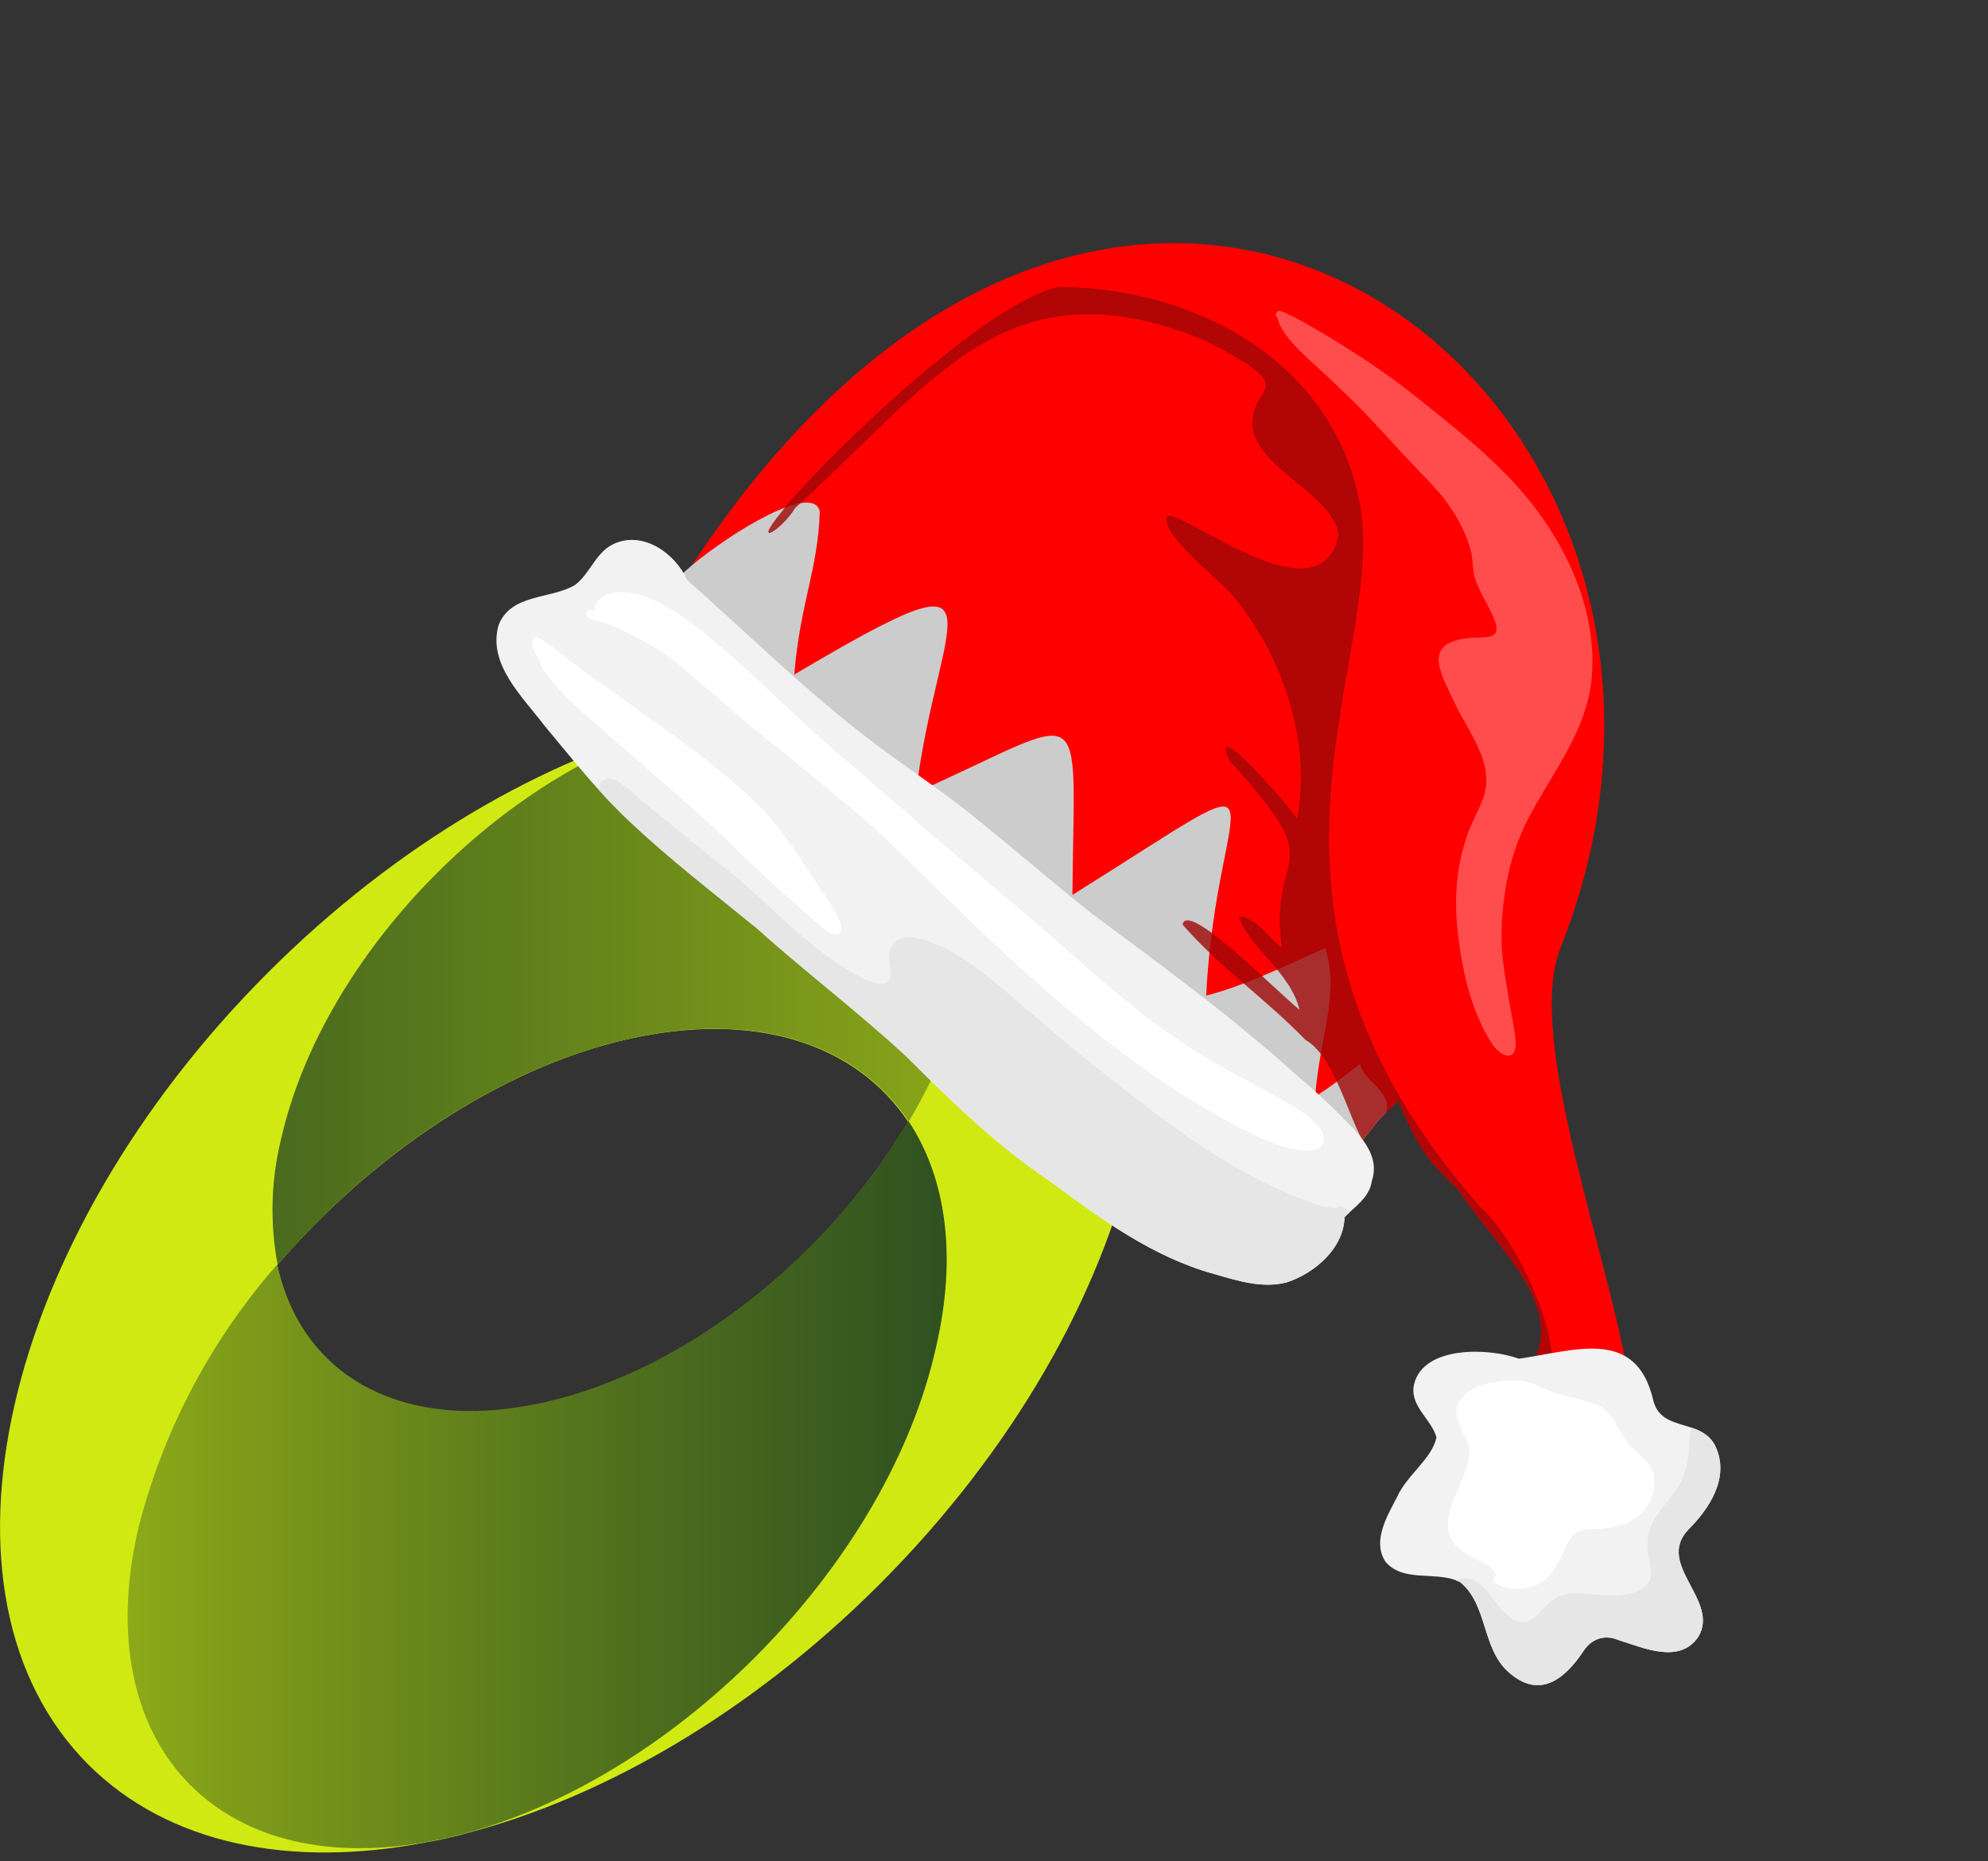
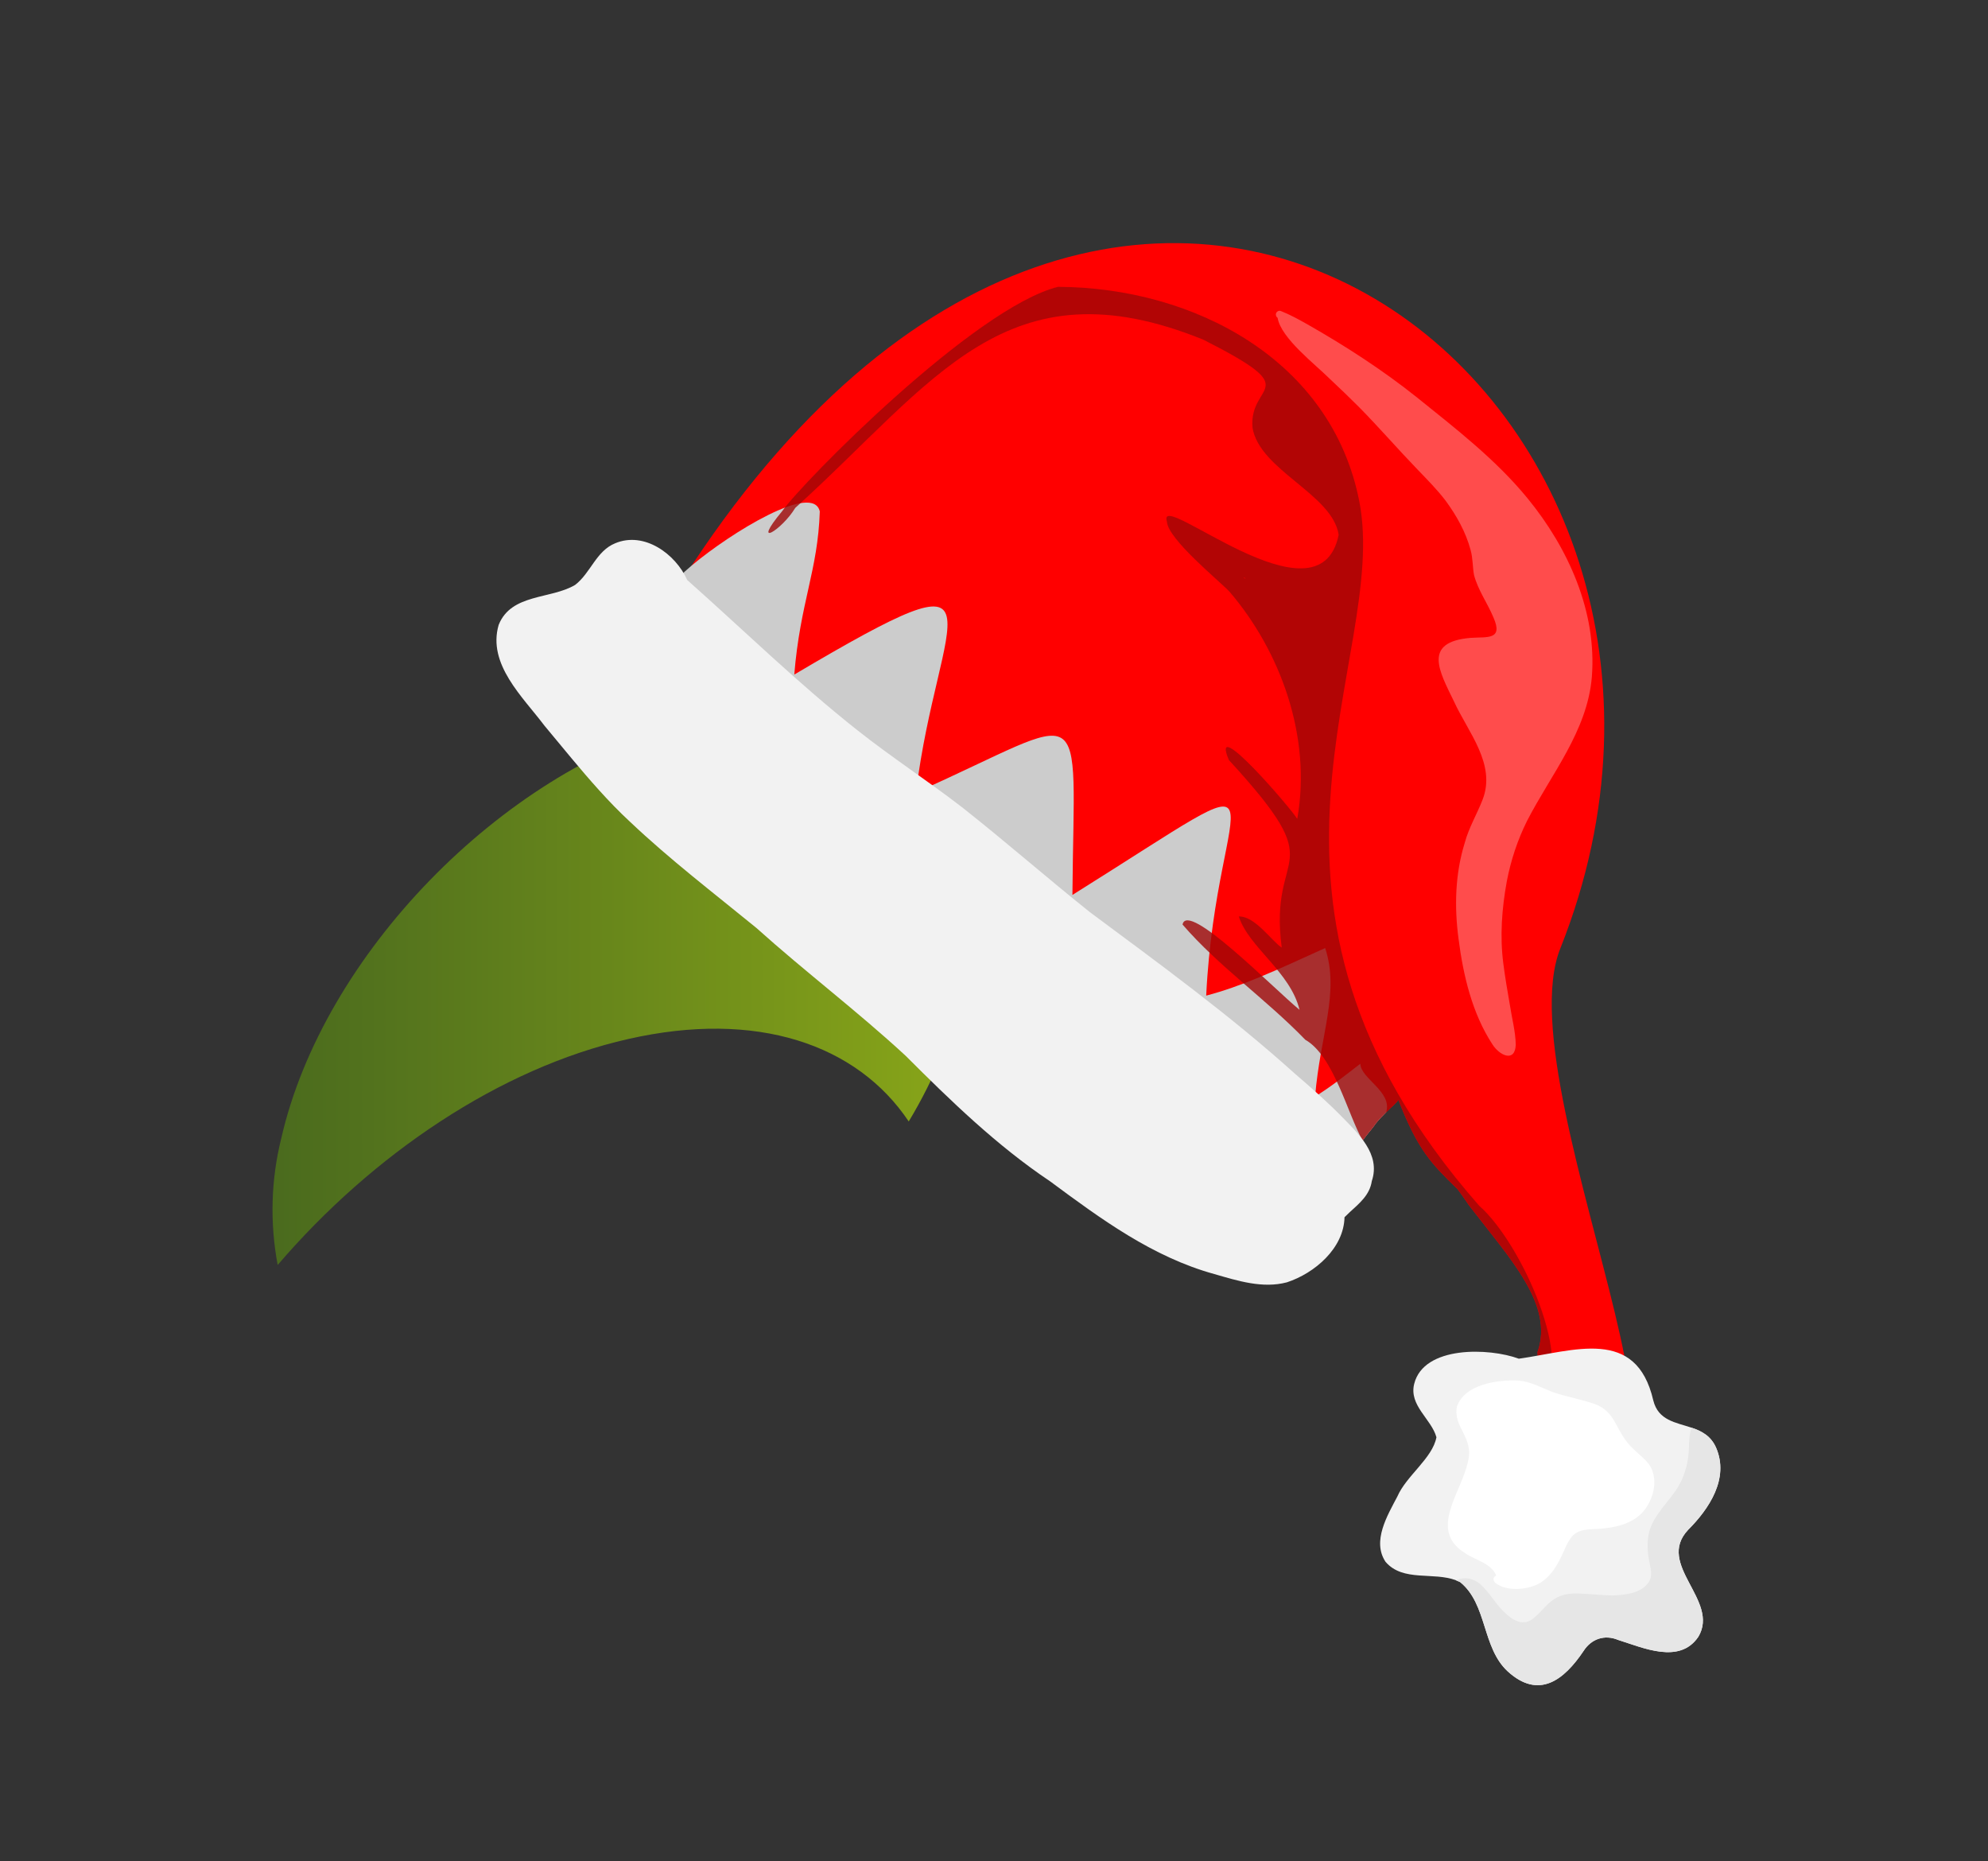
<svg xmlns="http://www.w3.org/2000/svg" width="641" height="600" viewBox="0 0 641 600" fill="none">
  <rect x="0" y="0" width="641" height="600" fill="#333333" stroke="none" />
  <g clip-path="url(#clip0_1012_2)">
-     <path fill-rule="evenodd" clip-rule="evenodd" d="M341.747 255.412C315.593 229.331 275.816 221.755 231.741 230.424C229.92 230.788 228.026 231.153 226.131 231.59C224.237 232.1 222.343 232.537 220.449 233.047C175.791 244.484 128 272.022 86.475 313.475C-0.073 400.022 -25.862 514.327 28.412 568.819C54.275 594.682 93.76 602.404 137.398 593.953C139.584 593.589 141.769 593.152 143.955 592.642C146.213 592.132 148.472 591.622 150.657 590.966C194.951 579.383 242.45 551.918 283.684 510.684C370.159 424.063 396.167 309.832 341.747 255.412ZM202.382 335.039C243.761 325.641 276.18 336.714 292.791 361.63C267.074 405.122 221.469 441.912 175.718 452.33C129.894 462.748 97.038 443.806 89.389 407.89C120.06 372.266 161.221 344.364 202.6 334.966L202.382 335.039Z" fill="#D1E912" />
    <path fill-rule="evenodd" clip-rule="evenodd" d="M293.009 361.557C276.326 336.642 243.98 325.568 202.6 334.966C161.221 344.291 120.059 372.193 89.535 407.818C86.985 394.267 87.349 380.353 90.7 366.948C104.178 307.938 161.439 249.147 220.449 232.974C222.343 232.464 224.237 231.954 226.131 231.517C228.025 231.08 229.92 230.715 231.741 230.351C289.366 220.079 324.772 257.743 311.368 316.753C307.579 332.562 301.387 347.642 293.009 361.557Z" fill="url(#paint0_linear_1012_2)" />
-     <path fill-rule="evenodd" clip-rule="evenodd" d="M150.657 590.894C148.399 591.476 146.213 592.059 143.955 592.569C141.769 593.006 139.511 593.516 137.398 593.88C69.938 605.901 28.776 561.971 44.512 493.054C52.453 461.436 67.898 432.15 89.389 407.672C97.111 443.588 129.894 462.456 175.718 452.038C221.614 441.694 267.147 404.831 292.863 361.338C304.884 379.333 308.745 404.466 301.824 434.263C286.452 503.399 219.502 571.952 150.657 590.894Z" fill="url(#paint1_linear_1012_2)" />
  </g>
  <path d="M489.802 456.326C487.438 453.092 495.869 452.824 496.746 450.234C496.894 449.795 496.843 449.346 496.508 448.766C499.26 448.043 493.289 449.195 496.252 444.48C496.206 444.439 495.784 435.951 495.74 435.912C501.153 420.753 486.867 405.806 474.229 389.32C474.229 389.32 474.229 389.32 474.206 389.3C473.656 388.732 471.943 385.952 469.961 383.385C461.489 375.099 457.214 370.861 450.865 354.559C450.586 355.286 448.868 356.763 446.955 358.554C445.82 359.697 444.602 360.93 443.624 362.173C442.379 364.032 440.878 365.498 439.354 367.718C438.84 368.48 438.31 369.306 437.788 370.304C437.149 371.481 436.523 372.874 435.938 374.586C428.776 371.317 421.618 367.724 414.507 363.85C414.463 363.852 414.441 363.833 414.395 363.792C342.937 325.39 273.744 260.883 223.116 200.512C220.87 197.829 218.647 195.169 216.49 192.523C216.903 191.874 217.292 191.207 217.707 190.602C219.451 187.768 221.243 185.016 223.018 182.329L223.039 182.306C366.46 -35.154 573.432 129.188 503.093 305.794C483.958 353.567 573.564 521.059 489.802 456.326Z" fill="#FF0000" />
  <path d="M489.202 428.043C489.194 428.081 489.184 428.117 489.18 428.154C489.178 428.16 489.175 428.166 489.176 428.173C489.182 428.13 489.192 428.086 489.202 428.043Z" fill="#FF0000" />
  <path d="M437.79 370.302C432.6 370.527 424.411 368.05 414.508 363.848C414.464 363.851 414.443 363.832 414.397 363.791C378.266 348.494 319.402 310.715 298.498 300.529C273.822 273.281 237.676 236.876 223.117 200.51C221.73 197.09 220.533 193.634 219.577 190.188C218.817 190.405 218.202 190.55 217.709 190.6C214.206 190.981 217.164 187.236 223.02 182.328L223.04 182.305C235.836 171.584 262.217 155.431 264.329 164.894C263.708 183.98 258.016 194.145 256.101 217.478C327.737 175.099 302.481 197.482 295.333 255.529C352.292 230.149 346.311 222.898 345.786 288.523C420.204 241.956 392.312 252.267 388.919 320.985C400.18 318.033 411.061 313.041 427.28 305.641C432.02 320.191 425.659 333.535 424.038 353.519C429.139 350.377 433.858 346.611 438.627 342.929C438.677 347.72 449.011 351.895 446.958 358.554C445.824 359.697 444.605 360.93 443.627 362.172C442.382 364.031 440.881 365.498 439.357 367.717C438.841 368.475 438.31 369.303 437.79 370.302Z" fill="#CCCCCC" />
  <path opacity="0.8" d="M476.944 388.728C390.382 290.108 448.392 212.92 438.269 161.54C429.315 116.069 385.092 92.701 341.155 92.468C314.189 99.176 258.693 155.511 252.196 164.8C241.888 177.198 252.191 170.798 256.411 163.752C301.342 123.076 324.55 83.743 388.074 109.546C421.598 126.548 402.598 123.039 403.85 137.863C406.093 151.617 429.639 159.28 431.629 172.405C425.422 203.413 372.651 156.842 376.252 168.151C376.549 173.851 393.357 187.422 396.437 190.765C412.846 209.906 422.989 237.529 418.275 264.016C416.776 261.225 389.758 229.71 396.222 245.018C430.23 282.004 408.879 272.232 413.276 305.507C409.897 303.28 404.714 295.355 399.432 295.457C402.604 305.372 416.09 313.357 419.013 325.566C410.145 318.228 382.87 290.298 381.292 298.068C393.003 311.621 408.092 322.006 420.88 335.216C430.028 340.409 434.496 359.06 439.357 367.714C440.879 365.496 442.382 364.028 443.627 362.169C446.181 358.877 450.4 355.722 450.868 354.555C457.219 370.859 461.492 375.095 469.964 383.382C471.944 385.95 473.659 388.729 474.209 389.296C474.232 389.317 474.232 389.317 474.232 389.317C486.87 405.803 501.158 420.751 495.743 435.908C495.789 435.949 496.211 444.437 496.255 444.476C493.29 449.189 499.263 448.036 496.511 448.762C496.848 449.344 496.895 449.794 496.749 450.231C508.257 440.647 490.809 400.907 476.944 388.728ZM400.932 186.111C401.046 186.212 401.314 186.046 401.588 186.652C401.362 186.451 401.136 186.293 400.932 186.111Z" fill="#9F0707" />
  <path d="M414.914 413.422C407.086 415.479 399.104 412.931 391.578 410.761C371.677 405.289 354.946 392.973 338.599 380.861C321.401 369.332 306.581 354.947 291.994 340.363C276.481 326.025 259.581 313.27 243.866 299.147C230.105 287.9 216.044 277.155 203.131 264.932C199.639 261.7 196.339 258.273 193.156 254.746C187.05 248.005 181.351 240.883 175.523 233.915C168.563 224.675 157.104 214.146 160.784 201.473C164.829 191.295 177.566 193.267 185.44 188.571C190.43 184.766 192.214 177.634 198.357 175.148C207.703 171.219 217.835 178.574 221.591 186.999C239.837 203.196 257.35 220.346 276.547 235.495C287.443 244.124 299.12 251.708 310.126 260.202C324.108 271.211 337.5 282.958 351.405 294.065C373.855 310.754 396.47 327.203 417.295 345.949C422.447 350.385 427.556 354.86 432.335 359.695C437.85 365.358 445.264 372.031 442.32 380.764C441.645 385.325 438.247 387.996 435.144 390.855C434.59 391.372 434.041 391.894 433.518 392.43C433.301 402.442 423.876 410.499 414.914 413.422Z" fill="#F2F2F2" />
  <path d="M521.713 528.696C517.392 526.89 513.094 528.351 510.597 532.263C504.3 541.647 496.189 548.002 486.138 538.844C477.811 531.173 479.575 517.157 470.809 510.071C470.388 509.86 469.946 509.672 469.528 509.501C462.179 506.673 452.428 510.072 446.771 503.554C442.288 496.899 447.36 488.577 450.562 482.452C453.472 475.742 461.888 470.144 463.157 463.36C461.513 457.439 454.249 453.144 455.981 446.162C459.067 433.767 480.2 434.502 489.722 438.038C507.503 435.554 527.564 427.67 533.071 451.462C534.687 458.008 540.331 458.553 545.445 460.288C548.67 461.363 551.688 462.945 553.336 466.76C557.602 476.63 551.114 486.415 544.318 493.204C533.725 504.459 554.621 515.936 547.606 527.685C541.557 536.646 529.842 531.241 521.713 528.696Z" fill="#F2F2F2" />
  <path d="M521.713 528.696C517.392 526.89 513.094 528.351 510.597 532.263C504.3 541.647 496.189 548.002 486.138 538.844C477.811 531.173 479.575 517.157 470.809 510.071C470.388 509.86 469.946 509.672 469.528 509.501C471.95 508.282 475.01 508.765 477.187 510.656C480.199 513.206 481.985 516.819 484.766 519.489C487.557 522.29 491.16 524.675 494.672 521.542C497.235 519.474 499.056 516.464 502.107 514.991C504.815 513.539 507.961 513.653 510.937 513.817C513.979 514.001 517.01 514.334 520.065 514.368C524.16 514.187 529.289 513.666 531.731 509.909C533.055 507.637 531.996 504.991 531.638 502.604C531.146 499.774 531.058 496.856 531.707 494.065C533.183 488.193 538.314 484.103 541.217 479.093C542.935 476.195 543.922 472.933 544.345 469.575C544.785 466.518 544.307 463.171 545.446 460.286C548.672 461.362 551.689 462.944 553.338 466.758C557.603 476.629 551.116 486.413 544.32 493.202C533.727 504.457 554.622 515.934 547.608 527.683C541.557 536.646 529.842 531.241 521.713 528.696Z" fill="#E6E6E6" />
-   <path d="M414.914 413.422C407.086 415.479 399.104 412.931 391.577 410.761C371.677 405.289 354.946 392.973 338.599 380.861C321.401 369.332 306.581 354.947 291.994 340.363C276.481 326.025 259.581 313.27 243.866 299.147C230.105 287.9 216.044 277.155 203.131 264.932C199.639 261.7 196.339 258.273 193.156 254.746C193.026 251.135 196.306 249.971 199.253 251.913C204.442 255.518 208.952 260.018 213.956 263.872C220.856 269.531 227.795 275.15 234.798 280.672C244.79 288.641 253.524 298.102 263.631 305.932C266.688 308.345 285.124 322.224 286.974 315.201C287.577 312.075 285.759 308.763 287.228 305.743C289.778 300.283 296.92 302.293 301.272 304.187C309.165 307.299 315.821 312.713 322.371 317.977C332.025 326.022 341.338 334.466 351.206 342.259C369.267 356.553 387.236 371.361 408.071 381.466C411.154 382.982 414.292 384.372 417.468 385.7C421.866 387.326 426.288 389.479 431.062 389.49C431.406 388.93 432.141 388.729 432.734 389.012C433.062 389.227 433.429 389.311 433.793 389.443C434.376 389.816 434.6 390.439 435.146 390.853C434.592 391.37 434.043 391.892 433.52 392.428C433.301 402.442 423.876 410.499 414.914 413.422Z" fill="#E6E6E6" />
  <path opacity="0.3" d="M488.732 336.809C488.498 342.741 483.406 340.207 481.216 336.705C474.672 326.708 471.806 314.478 470.299 302.796C468.906 292.429 469.156 281.774 472.285 271.731C473.594 266.825 476.243 262.465 478.058 257.757C482.464 246.336 473.332 236.035 468.829 226.177C464.108 216.454 458.563 206.96 474.181 205.645C479.487 205.268 484.788 206.451 481.531 199.042C479.602 194.414 476.548 190.257 475.27 185.367C474.795 182.714 474.914 179.974 474.182 177.355C472.622 171.517 469.652 166.244 466.109 161.41C463.401 157.868 460.261 154.698 457.177 151.494C450.795 144.884 444.717 137.868 438.293 131.335C435.228 128.266 432.101 125.257 428.93 122.294C424.04 117.405 413.016 109.045 411.944 102.45C411.469 102.178 411.27 101.53 411.44 101.026C411.647 100.417 412.361 100.031 412.977 100.266C415.869 101.402 418.764 102.99 421.424 104.491C433.827 111.543 445.886 119.338 457.029 128.244C469.489 138.286 482.326 148.186 492.515 160.629C505.637 176.649 514.941 197.219 513.265 218.272C511.799 235.752 500.104 249.616 492.364 264.671C489.305 270.816 487.141 277.386 485.852 284.124C484.247 292.844 483.578 301.879 484.729 310.686C485.307 315.165 486.072 319.616 486.848 324.063C487.484 328.308 488.65 332.509 488.732 336.809Z" fill="white" />
-   <path d="M425.111 363.151C426.9 365.2 427.893 369.191 424.759 370.469C418.66 372.443 408.808 368.019 403.198 365.341C360.418 343.919 325.94 309.91 292.13 276.771C277.709 262.284 261.59 250.098 245.886 237.137C238.892 231.375 231.953 225.547 225.166 219.538C221.465 216.236 217.629 213.075 213.502 210.318C207.787 206.61 201.786 203.428 195.45 200.994C193.226 199.988 188.149 199.934 189.192 197.247C190.015 195.921 191.332 197.086 192.411 197.333C190.911 196.178 192.201 194.165 193.303 193.181C194.719 191.815 196.708 191.211 198.626 190.987C210.828 189.433 226.547 203.59 235.535 211.137C244.64 219.237 253.406 227.902 262.455 236.009C272.565 245.201 283.015 253.899 293.329 262.846C307.389 275.303 322.017 287.096 336.2 299.411C345.586 307.61 354.807 316.003 364.516 323.818C374.01 331.565 384.151 338.448 394.834 344.421C400.162 347.4 405.583 350.216 410.948 353.124C415.929 356.014 421.303 358.732 425.111 363.151Z" fill="white" />
-   <path d="M270.53 296.439C271.488 298.19 271.925 301.872 268.889 301.311C265.095 299.753 262.276 296.429 259.152 293.854C259.149 293.851 259.142 293.845 259.136 293.84C259.136 293.84 259.129 293.834 259.125 293.831C257.674 292.521 256.335 291.317 254.913 290.043C254.956 290.081 254.995 290.119 255.036 290.155C248.286 284.234 241.911 278.212 235.505 271.96C227.164 263.888 218.451 256.305 209.681 248.719C205.292 244.895 200.898 241.074 196.512 237.243C188.525 230.278 179.955 223.516 174.278 214.418C174.087 214.042 174.092 213.674 174.215 213.363C173.261 211.844 172.39 210.282 171.695 208.651C171.435 208.187 171.515 207.67 171.787 207.281C171.707 207.166 171.649 207.037 171.616 206.903C171.459 205.092 173.23 205.123 174.405 206.038C178.737 208.703 182.541 212.116 186.622 215.129C191.301 218.627 196.103 221.958 200.848 225.365C212.859 234.104 225.194 242.446 236.474 252.138C242.055 256.905 247.366 262.053 251.827 267.892C256.274 273.737 260.13 280 264.225 286.091C266.408 289.482 268.867 292.749 270.53 296.439Z" fill="white" />
-   <path d="M530.56 486.395C527.608 490.53 522.538 492.144 517.685 492.673C514.047 493.326 509.605 492.276 506.857 495.335C505.039 497.574 504.25 500.426 502.866 502.93C501.318 505.92 499.427 508.561 496.589 510.335C492.721 512.633 485.445 513.274 481.949 510.114C481.504 509.618 481.434 508.894 481.853 508.352C482.006 508.159 482.213 508.015 482.44 507.928C480.646 503.796 475.555 502.997 472.203 500.584C460.458 493.198 471.384 480.889 473.3 471.263C475.385 463.484 468.444 460.118 469.765 453.508C472.204 446.259 482.859 444.78 489.5 445.076C493.597 445.356 497.176 447.518 500.954 448.903C504.84 450.214 508.883 450.952 512.791 452.188C520.528 454.27 520.502 459.825 524.79 465.134C526.772 467.698 529.603 469.429 531.604 471.953C534.699 476.268 533.487 482.31 530.56 486.395Z" fill="white" />
+   <path d="M530.56 486.395C527.608 490.53 522.538 492.144 517.685 492.673C514.047 493.326 509.605 492.276 506.857 495.335C505.039 497.574 504.25 500.426 502.866 502.93C501.318 505.92 499.427 508.561 496.589 510.335C492.721 512.633 485.445 513.274 481.949 510.114C481.504 509.618 481.434 508.894 481.853 508.352C482.006 508.159 482.213 508.015 482.44 507.928C480.646 503.796 475.555 502.997 472.203 500.584C460.458 493.198 471.384 480.889 473.3 471.263C475.385 463.484 468.444 460.118 469.765 453.508C472.204 446.259 482.859 444.78 489.5 445.076C493.597 445.356 497.176 447.518 500.954 448.903C504.84 450.214 508.883 450.952 512.791 452.188C520.528 454.27 520.502 459.825 524.79 465.134C526.772 467.698 529.603 469.429 531.604 471.953C534.699 476.268 533.487 482.31 530.56 486.395" fill="white" />
  <defs>
    <linearGradient id="paint0_linear_1012_2" x1="-498.123" y1="318.266" x2="547.401" y2="318.266" gradientUnits="userSpaceOnUse">
      <stop offset="0.33" stop-color="#103423" />
      <stop offset="0.41" stop-color="#224521" />
      <stop offset="0.59" stop-color="#52721D" />
      <stop offset="0.84" stop-color="#9DB917" />
      <stop offset="1" stop-color="#D1E912" />
    </linearGradient>
    <linearGradient id="paint1_linear_1012_2" x1="554.278" y1="478.701" x2="-108.315" y2="478.701" gradientUnits="userSpaceOnUse">
      <stop offset="0.15" stop-color="#103423" />
      <stop offset="0.23" stop-color="#183B22" />
      <stop offset="0.37" stop-color="#2E5020" />
      <stop offset="0.54" stop-color="#51711D" />
      <stop offset="0.74" stop-color="#83A019" />
      <stop offset="0.95" stop-color="#C1DA13" />
      <stop offset="1" stop-color="#D1E912" />
    </linearGradient>
    <clipPath id="clip0_1012_2">
      <rect width="373" height="373" fill="white" transform="translate(0 227)" />
    </clipPath>
  </defs>
</svg>